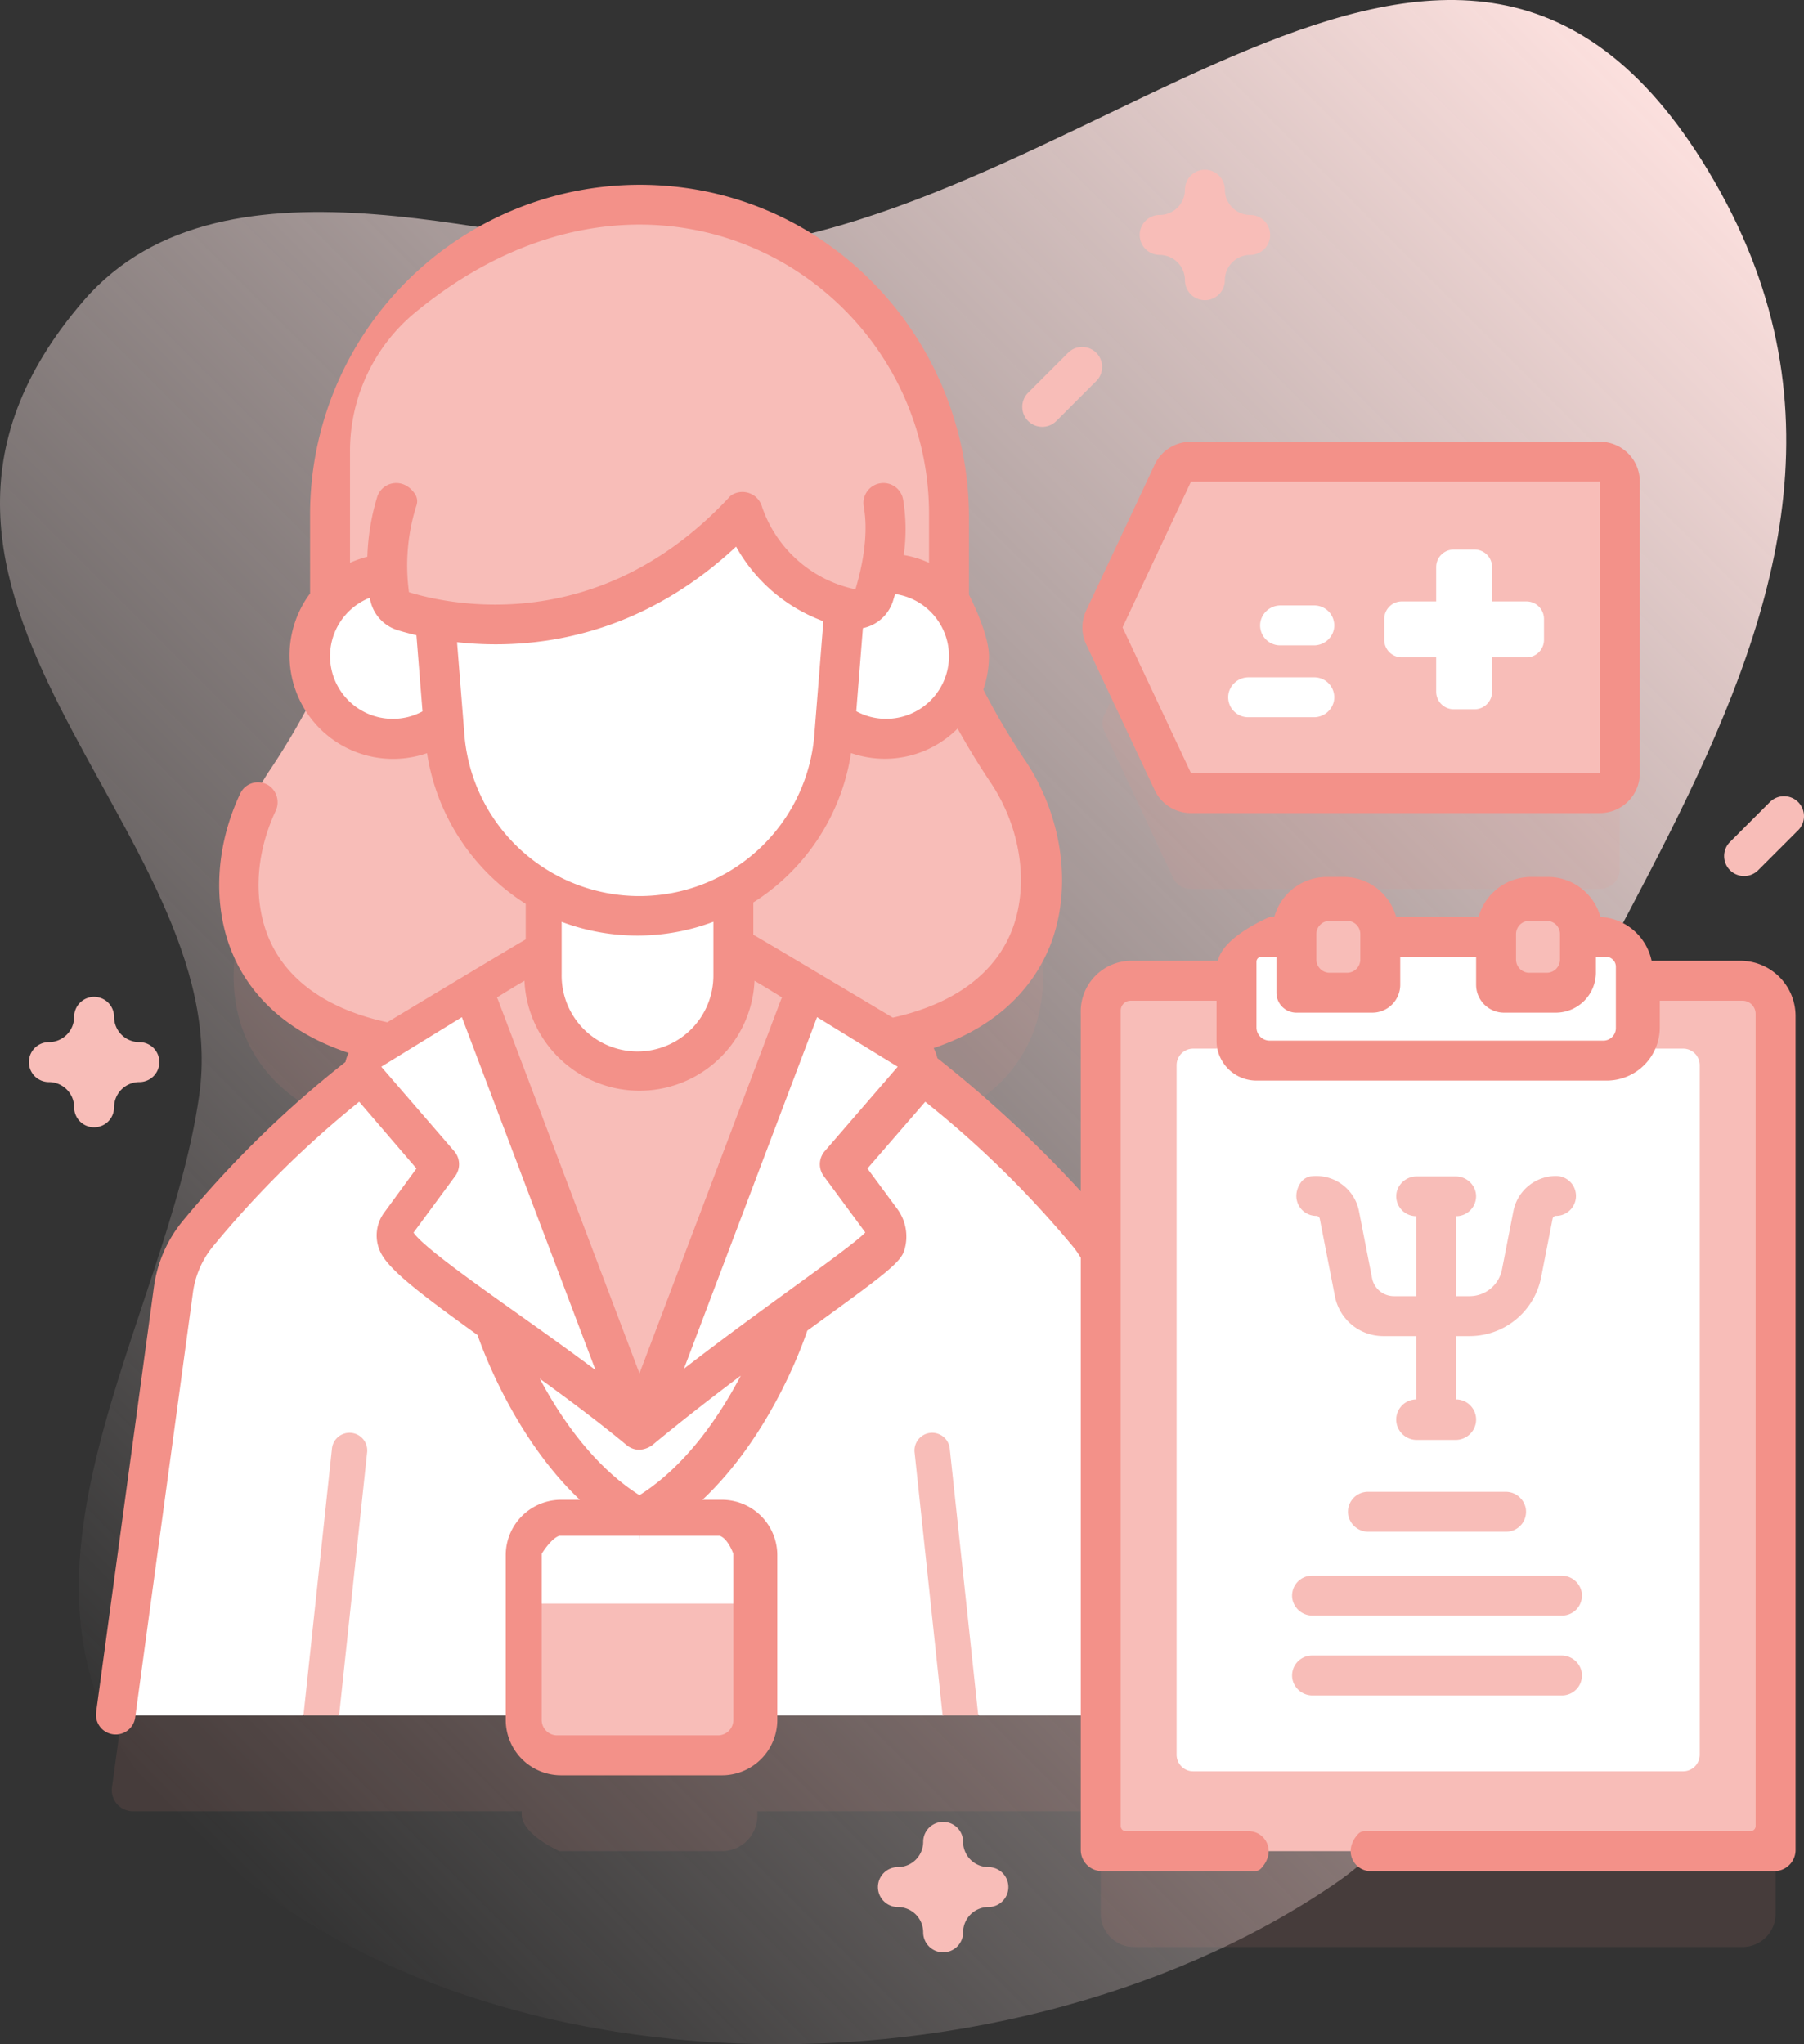
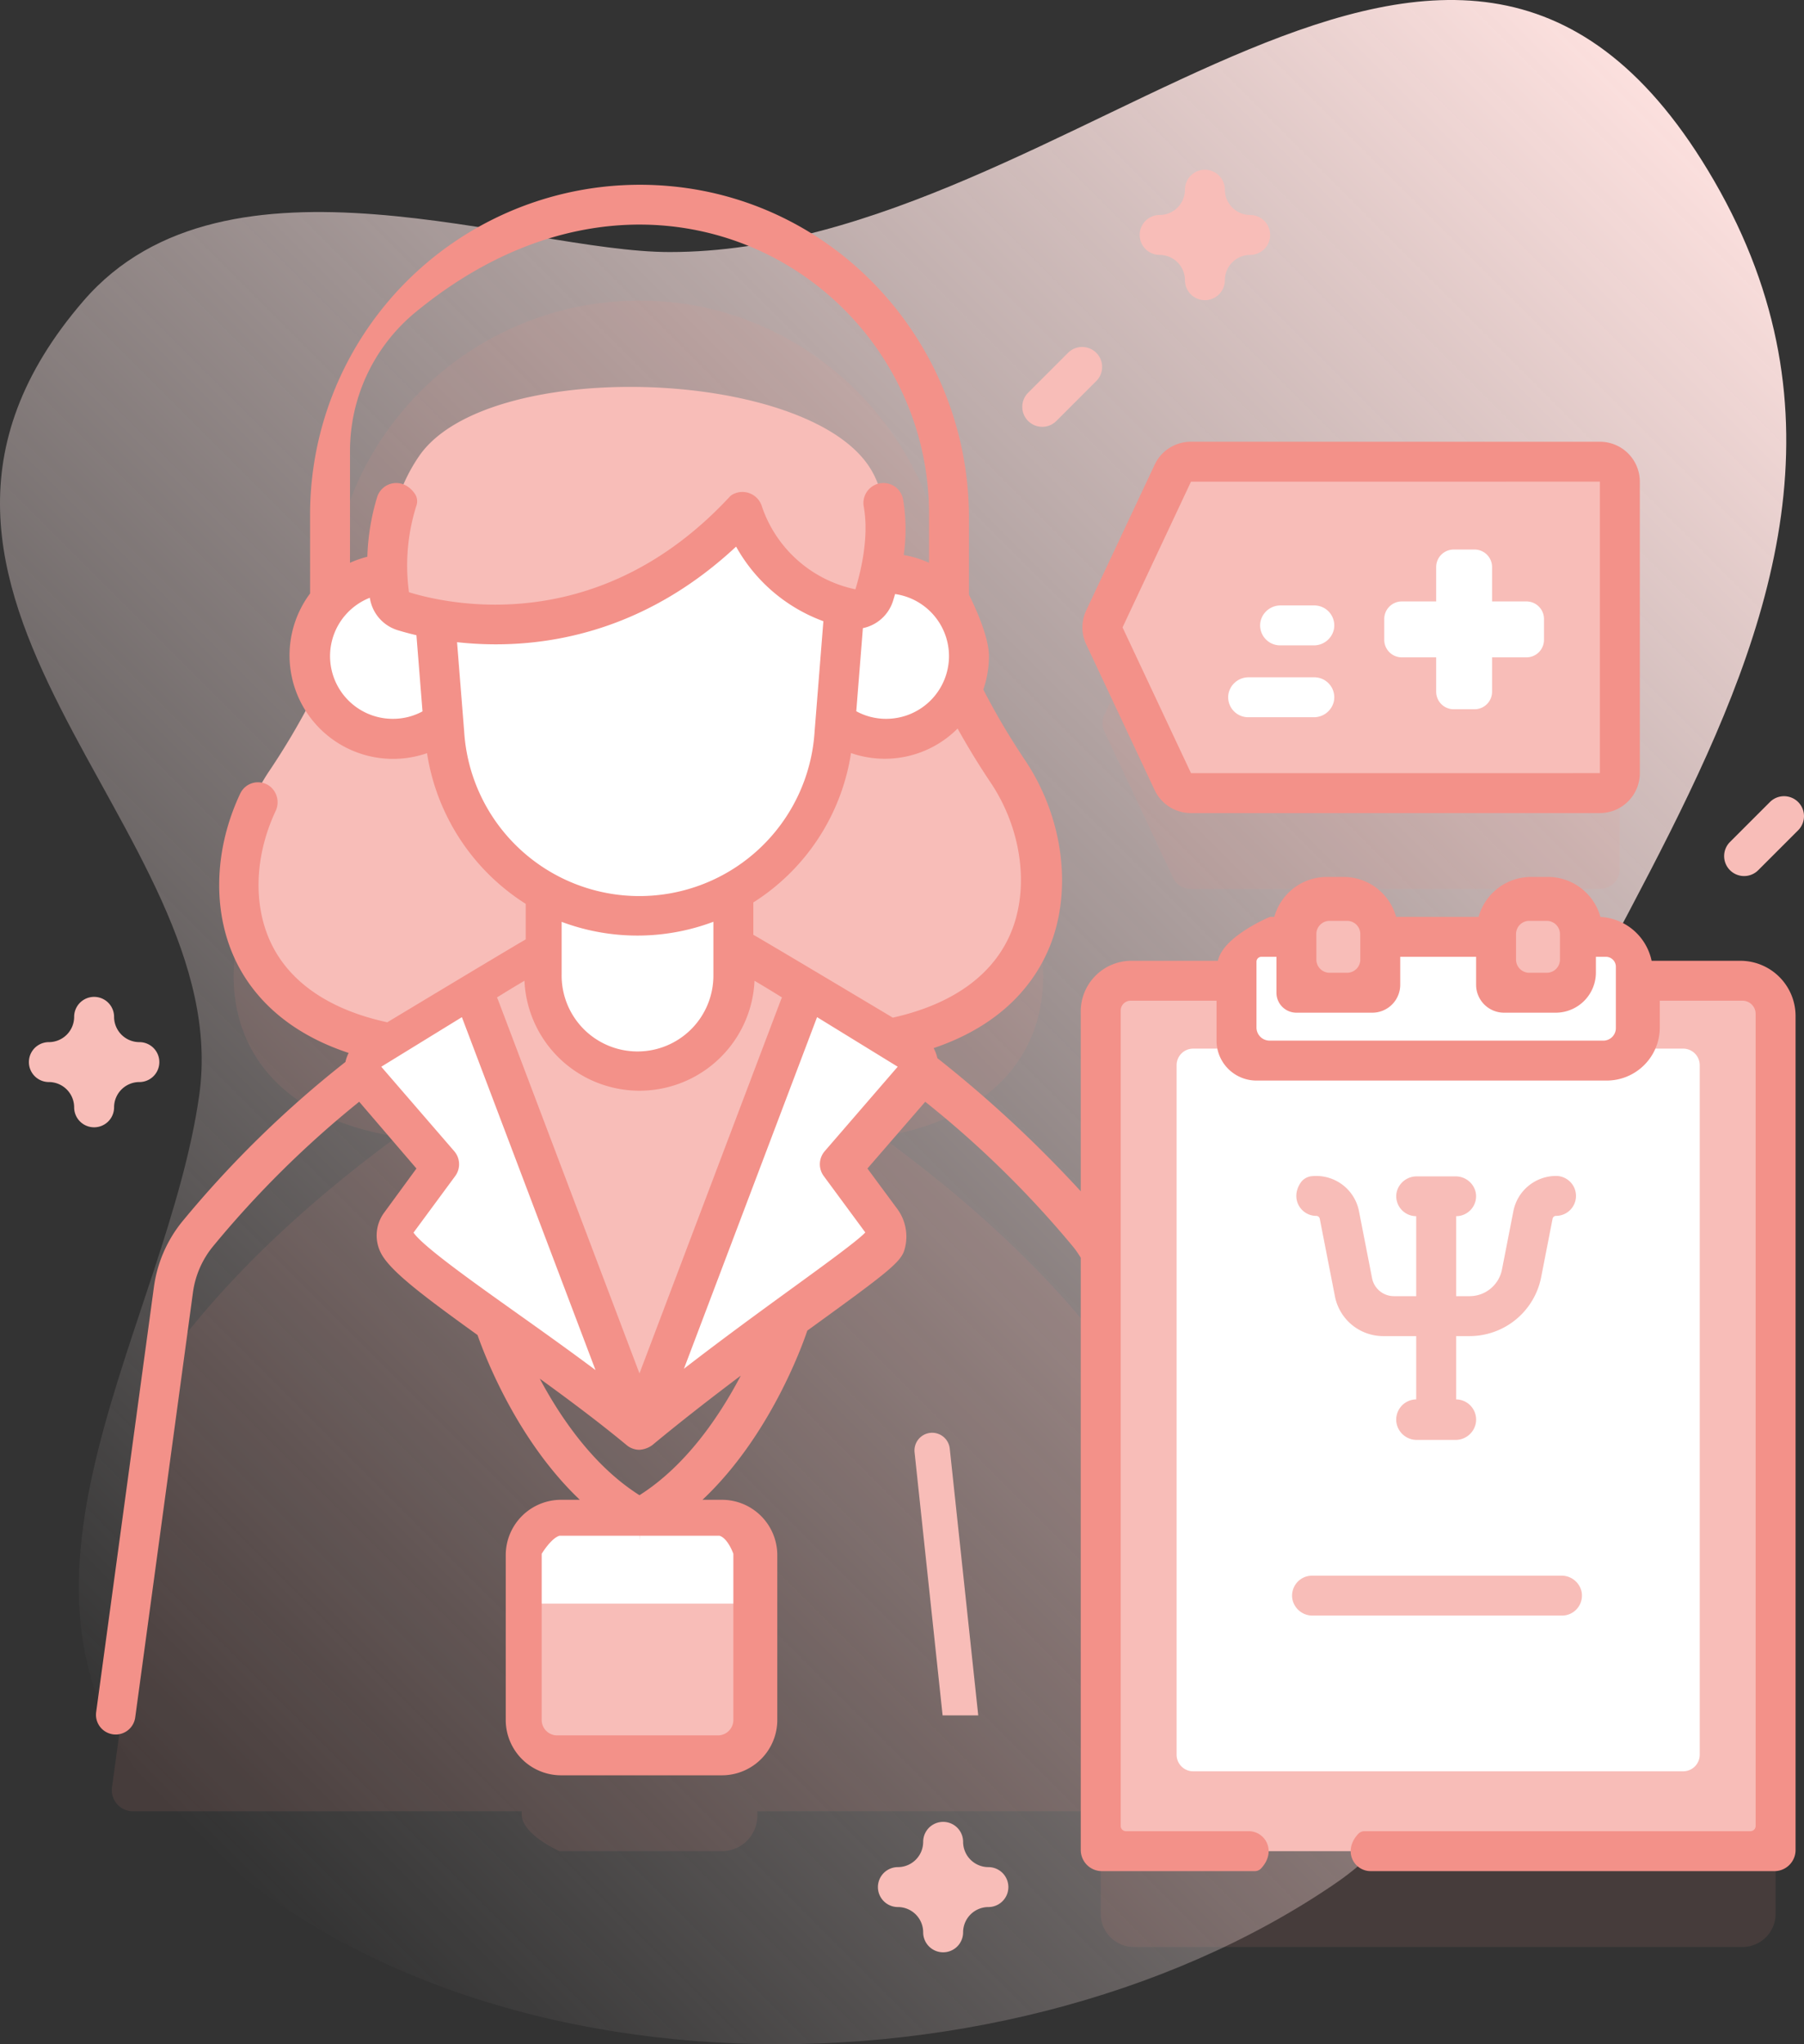
<svg xmlns="http://www.w3.org/2000/svg" viewBox="0 0 451.763 511.999">
  <rect x="0" y="0" width="451.763" height="511.999" fill="#333333" stroke="none" />
  <defs>
    <style>      .cls-1 {        fill: url(#Gradiente_sem_nome_44);      }      .cls-2 {        opacity: 0.1;      }      .cls-3 {        fill: #f39189;      }      .cls-4 {        fill: #f8bdb8;      }      .cls-5 {        fill: #fff;      }    </style>
    <linearGradient id="Gradiente_sem_nome_44" data-name="Gradiente sem nome 44" x1="-358.599" y1="-1831.824" x2="42.079" y2="-1431.146" gradientTransform="matrix(1, 0, 0, -1, 379.055, -1400.361)" gradientUnits="userSpaceOnUse">
      <stop offset="0" stop-color="#fdeceb" stop-opacity="0" />
      <stop offset="1" stop-color="#fce0de" />
    </linearGradient>
  </defs>
  <g id="Camada_2" data-name="Camada 2">
    <g id="Camada_1-2" data-name="Camada 1">
      <g>
        <path class="cls-1" d="M429.293,45.35c-64.484-111.541-159.399,17.778-261.587,17.778-36.925,0-111.013-29.263-146.789,12.208-63.395,73.487,38.428,132.378,28.968,199.037-8.085,56.969-55.309,122.016-12.286,173.401,67.356,80.447,212.324,81.663,296.738,23.998,36.598-25.001,28.98-67.337,26.779-107.29-5.813-105.517,134.988-203.566,68.177-319.132Z" />
        <g>
          <g>
            <g class="cls-2">
              <path class="cls-3" d="M293.716,219.771a4.974,4.974,0,0,0,4.51,2.868H400.65a5,5,0,0,0,5-5v-73a5,5,0,0,0-5-5H298.226a4.974,4.974,0,0,0-4.51,2.868L276.57,179.018a4.993,4.993,0,0,0,0,4.232Z" />
              <path class="cls-3" d="M436.351,269.638H283.94a8.29,8.29,0,0,0-8.29,8.29v59.156a27.92,27.92,0,0,0-2.976-4.486c-15.876-19.447-35.228-35.736-51.954-47.896,46.489-7.733,46.478-46.043,31.977-67.466a182.814,182.814,0,0,1-11.834-20.172,20.507,20.507,0,0,0-3.213-22.228V153.75c0-42.733-34.18-78.154-76.912-78.47a77.5,77.5,0,0,0-78.088,77.498v21.963s-4.993,8.382-4.993,13.586a20.633,20.633,0,0,0,1.526,7.785,182.951,182.951,0,0,1-12.191,21.03c-14.486,21.521-14.43,60.083,32.432,67.57-16.599,12.15-35.777,28.401-51.518,47.793a28.085,28.085,0,0,0-6,13.869l-13.873,101.371a5.293,5.293,0,0,0,4.954,5.894H130.65v1.21c.584,4.894,9.446,8.79,9.446,8.79h40.692a8.862,8.862,0,0,0,8.862-8.862v-1.138h86v25.7a8.3,8.3,0,0,0,8.3,8.3H436.353a8.295,8.295,0,0,0,8.298-8.294V277.924a8.287,8.287,0,0,0-8.299-8.285Z" />
            </g>
            <g>
              <g>
                <path class="cls-4" d="M252.072,193.108a180.97,180.97,0,0,1-18.923-36.47H86.351a180.971,180.971,0,0,1-18.923,36.47c-16.016,23.795-14.184,68.53,49.553,68.53h85.539c63.737,0,65.568-44.735,49.552-68.53Z" />
-                 <path class="cls-4" d="M237.65,173.638V129.983c0-40.26-30.452-74.506-70.562-77.989A77.471,77.471,0,0,0,82.65,129.087v44.551Z" />
                <g>
-                   <path class="cls-5" d="M90.156,267.491c-14.26,11.18-29.535,25.015-42.488,40.972a28.125,28.125,0,0,0-6.012,13.898L26.976,429.638H75.819l4.246-5.011,4.697,5.011H236.21l4.478-5.011,4.464,5.011h48.15L278.623,322.36a28.134,28.134,0,0,0-6.012-13.898c-12.896-15.886-28.093-29.669-42.299-40.824Z" />
                  <path class="cls-4" d="M137.87,236.638s-7.829,4.053-19.508,11.515l41.778,110.363,41.777-110.363c-11.678-7.462-19.508-11.515-19.508-11.515Z" />
                  <g>
                    <path class="cls-4" d="M244.974,429.638h-8.924l-7.019-65.888a4.429,4.429,0,0,1,8.809-.939Z" />
-                     <path class="cls-4" d="M91.939,363.75l-7.019,65.888h-8.924l7.134-66.827a4.429,4.429,0,1,1,8.809.939Z" />
                  </g>
                  <g>
                    <path class="cls-5" d="M183.65,203.638l0,40.627c0,11.139-8.918,22.157-19.91,23.959A23.967,23.967,0,0,1,135.65,244.722v-41.084Z" />
                    <g>
                      <g>
                        <circle class="cls-5" cx="221.933" cy="164.324" r="20.717" transform="translate(24.181 357.07) rotate(-80.783)" />
                        <circle class="cls-5" cx="98.372" cy="164.324" r="20.717" />
                      </g>
                      <path class="cls-5" d="M106.308,121.758l4.948,62.015a48.96,48.96,0,0,0,97.724,0l5.018-63.135Z" />
                    </g>
                  </g>
                  <g>
                    <path class="cls-5" d="M113.636,250.134l-21.106,12.978a4.675,4.675,0,0,0-1.089,7.038l18.525,21.441-10.57,14.343a4.665,4.665,0,0,0-.227,5.208c4.624,7.552,37.259,27.313,60.972,46.969l-40.041-105.771A4.43,4.43,0,0,0,113.636,250.134Z" />
                    <path class="cls-5" d="M206.644,250.134l21.106,12.978a4.675,4.675,0,0,1,1.089,7.038l-18.525,21.441,10.57,14.343a4.665,4.665,0,0,1,.227,5.208c-2.691,4.396-32.951,23.742-60.972,46.969l40.039-105.772a4.432,4.432,0,0,1,6.466-2.205Z" />
                  </g>
                </g>
                <path class="cls-4" d="M101.039,153.052c10.955,3.361,50.42,11.953,84.922-24.829a36.667,36.667,0,0,0,27.066,24.196,4.975,4.975,0,0,0,5.83-3.381c2.274-7.22,5.658-22.297-1.482-32.586-17.002-24.5-95.602-26.801-112.443-2.19-9.026,13.19-8.249,28.301-7.384,34.68a4.988,4.988,0,0,0,3.491,4.11Z" />
                <g>
                  <path class="cls-4" d="M188.65,401.651v29.127a8.86,8.86,0,0,1-8.86,8.86H139.51a8.86,8.86,0,0,1-8.86-8.86V401.651l5.086-5.013h47.834Z" />
                  <path class="cls-5" d="M188.65,401.638v-13.138a8.862,8.862,0,0,0-8.862-8.862H139.512a8.862,8.862,0,0,0-8.862,8.862v13.138Z" />
                </g>
              </g>
              <g>
                <g>
                  <g>
                    <path class="cls-4" d="M444.65,253.923V455.344a8.295,8.295,0,0,1-8.298,8.294H283.94a8.29,8.29,0,0,1-8.29-8.29v-201.42a8.29,8.29,0,0,1,8.29-8.29H436.353A8.286,8.286,0,0,1,444.65,253.923Z" />
                    <path class="cls-5" d="M425.65,266.788v172.7a4.15,4.15,0,0,1-4.15,4.15H298.8a4.15,4.15,0,0,1-4.15-4.15v-172.7a4.15,4.15,0,0,1,4.15-4.15H421.5A4.15,4.15,0,0,1,425.65,266.788Z" />
                    <path class="cls-5" d="M401.355,265.638h-83.41a8.295,8.295,0,0,1-8.295-8.295v-14.41a8.295,8.295,0,0,1,8.295-8.295h83.41a8.295,8.295,0,0,1,8.295,8.295v14.41A8.295,8.295,0,0,1,401.355,265.638Z" />
                    <g>
                      <path class="cls-4" d="M337.355,248.638h-4.41a8.295,8.295,0,0,1-8.295-8.295v-6.41a8.295,8.295,0,0,1,8.295-8.295h4.41a8.295,8.295,0,0,1,8.295,8.295v6.41A8.295,8.295,0,0,1,337.355,248.638Z" />
                      <path class="cls-4" d="M387.355,248.638h-4.41a8.295,8.295,0,0,1-8.295-8.295v-6.41a8.295,8.295,0,0,1,8.295-8.295h4.41a8.295,8.295,0,0,1,8.295,8.295v6.41A8.295,8.295,0,0,1,387.355,248.638Z" />
                    </g>
                  </g>
                  <path class="cls-4" d="M389.672,294.526a10.904,10.904,0,0,0-10.682,8.797l-2.86,14.632a8.269,8.269,0,0,1-8.116,6.683H364.65V304.601a4.992,4.992,0,0,0,4.891-6.002,5.116,5.116,0,0,0-5.082-3.961h-9.618a5.116,5.116,0,0,0-5.082,3.959,4.991,4.991,0,0,0,4.892,6.003V324.638h-5.579a5.579,5.579,0,0,1-5.475-4.509l-3.283-16.804a10.901,10.901,0,0,0-12.133-8.7,3.894,3.894,0,0,0-2.247,1.29c-3.084,4.11-.218,8.614,3.698,8.614a.884.884,0,0,1,.867.714l3.797,19.435a12.323,12.323,0,0,0,12.094,9.96H354.65v15.853a5.061,5.061,0,0,0-4.882,6.164,5.144,5.144,0,0,0,5.091,3.983h9.581a5.143,5.143,0,0,0,5.09-3.982,5.06,5.06,0,0,0-4.881-6.165V334.638h3.364a18.27,18.27,0,0,0,17.931-14.766l2.86-14.633a.874.874,0,0,1,.851-.713,5,5,0,1,0,.016-10Z" />
                </g>
                <g>
-                   <path class="cls-4" d="M377.153,383.638H342.759a5.122,5.122,0,0,1-5.085-3.965,5.006,5.006,0,0,1,4.896-6.035h34.394a5.122,5.122,0,0,1,5.085,3.965A5.006,5.006,0,0,1,377.153,383.638Z" />
                  <path class="cls-4" d="M391.153,404.638H328.759a5.122,5.122,0,0,1-5.085-3.965,5.006,5.006,0,0,1,4.896-6.035h62.394a5.122,5.122,0,0,1,5.085,3.965A5.006,5.006,0,0,1,391.153,404.638Z" />
-                   <path class="cls-4" d="M391.153,424.638H328.759a5.122,5.122,0,0,1-5.085-3.965,5.006,5.006,0,0,1,4.896-6.035h62.394a5.122,5.122,0,0,1,5.085,3.965A5.006,5.006,0,0,1,391.153,424.638Z" />
                </g>
              </g>
              <g>
                <g>
                  <g>
                    <path class="cls-4" d="M276.57,159.249l17.146,36.522a4.974,4.974,0,0,0,4.51,2.868H400.65a5,5,0,0,0,5-5v-73a5,5,0,0,0-5-5H298.226a4.974,4.974,0,0,0-4.51,2.868L276.57,155.018a4.993,4.993,0,0,0,0,4.232Z" />
                    <g>
                      <path class="cls-3" d="M435.83,240.638H413.601a13.85,13.85,0,0,0-13.535-11h.712a13.648,13.648,0,0,0-13.128-10H383.402a13.649,13.649,0,0,0-13.128,10H349.622a13.648,13.648,0,0,0-13.128-10h-4.248a13.649,13.649,0,0,0-13.128,10h-1.097s-11.759,4.869-13.018,11H283.622a12.703,12.703,0,0,0-12.972,13.192v44.545a306.945,306.945,0,0,0-35.912-33.352,9.765,9.765,0,0,0-.937-2.515c17.527-5.926,25.416-16.604,28.956-25.15,5.911-14.272,3.519-32.725-6.096-47.01a177.655,177.655,0,0,1-10.418-17.646,25.603,25.603,0,0,0,1.41-8.382c0-5.752-5.003-15.357-5.003-15.357V129.639c0-42.773-32.283-79.179-74.883-83.02A82.591,82.591,0,0,0,77.65,128.774V148.642a25.929,25.929,0,0,0,29.288,39.995A54.515,54.515,0,0,0,131.65,226.378v8.905C127.979,237.363,96.986,256.04,96.986,256.04c-14.026-3.031-23.974-9.64-28.807-19.201-4.85-9.594-4.544-22.16.812-33.647a5.117,5.117,0,0,0-1.37-6.232,4.92,4.92,0,0,0-7.47,1.811c-6.73,14.296-7.016,30.213-.765,42.578,3.826,7.567,11.717,17.016,27.927,22.367a9.686,9.686,0,0,0-.812,2.265,265.88,265.88,0,0,0-40.981,40.114,33.063,33.063,0,0,0-6.975,16.243L24.088,428.764a4.935,4.935,0,1,0,9.777,1.348L48.321,323.692a23.071,23.071,0,0,1,4.863-11.332,252.409,252.409,0,0,1,36.766-36.417l14.338,16.721-8.093,11.063a9.636,9.636,0,0,0-.461,10.723c2.638,4.339,10.47,10.285,23.845,19.912,2.081,5.916,10.134,26.565,25.626,41.277H140.511a13.861,13.861,0,0,0-13.861,13.861v41.277a13.862,13.862,0,0,0,13.862,13.862h40.276a13.862,13.862,0,0,0,13.862-13.862v-41.276a13.862,13.862,0,0,0-13.862-13.862h-4.872c16.848-15.85,24.983-38.59,26.252-42.374.962-.699,1.91-1.386,2.819-2.046,16.451-11.93,20.376-14.941,21.412-17.884a11.701,11.701,0,0,0-1.845-10.749l-7.328-9.922,14.474-16.717a253.179,253.179,0,0,1,37.105,36.401,23.579,23.579,0,0,1,1.845,2.675V463.347a5.291,5.291,0,0,0,5.291,5.291h38.32a2.114,2.114,0,0,0,1.539-.67c4.011-4.288,1.046-9.33-3.1-9.33H281.959a1.309,1.309,0,0,1-1.309-1.309V253.112a2.474,2.474,0,0,1,2.474-2.474H304.65v10a10,10,0,0,0,10,10h87.7a13.3,13.3,0,0,0,13.3-13.3v-6.7h20.71a3.29,3.29,0,0,1,3.29,3.29V457.325a1.317,1.317,0,0,1-1.313,1.313h-96.658a2.114,2.114,0,0,0-1.539.67c-4.011,4.288-1.046,9.33,3.1,9.33H444.359a5.291,5.291,0,0,0,5.291-5.291V254.456a13.836,13.836,0,0,0-13.82-13.818ZM237.652,164.32a15.739,15.739,0,0,1-15.721,15.72,15.54,15.54,0,0,1-7.501-1.903l1.657-20.813a10.038,10.038,0,0,0,7.535-6.783c.176-.56.352-1.152.526-1.757a15.726,15.726,0,0,1,13.504,15.536Zm-139.28,15.72a15.706,15.706,0,0,1-5.759-30.323,10.026,10.026,0,0,0,6.96,8.115c1.252.384,2.843.826,4.711,1.265l1.521,19.074a15.524,15.524,0,0,1-7.433,1.869Zm4.045-31.707a49.583,49.583,0,0,1,1.866-21.712,3.296,3.296,0,0,0-.352-2.883c-2.977-4.43-8.302-3.05-9.485.764a57.031,57.031,0,0,0-2.451,14.937A25.67,25.67,0,0,0,87.65,140.957V113.156a45.021,45.021,0,0,1,16.1-34.707C164.129,28.403,232.65,70.725,232.65,128.751v12.206a25.664,25.664,0,0,0-6.336-1.942,45.736,45.736,0,0,0-.156-13.918,5.007,5.007,0,1,0-9.856,1.773c1.385,7.702-.749,16.292-2.083,20.732a31.547,31.547,0,0,1-23.391-20.663,5.099,5.099,0,0,0-7.205-3.177,3.031,3.031,0,0,0-.96.723c-32.532,34.995-69.662,27.091-80.245,23.849Zm13.819,34.84-1.78-22.333a88.66,88.66,0,0,0,9.735.538c16.87-.001,39.111-4.863,60.144-24.474a41.254,41.254,0,0,0,21.859,18.684l-2.202,27.667a43.964,43.964,0,0,1-87.756-.082ZM178.65,230.865v13.442a19.001,19.001,0,1,1-38-.234V230.884a54.067,54.067,0,0,0,38-.019Zm-47.315,14.78a28.836,28.836,0,0,0,57.613.001c2.014,1.188,4.328,2.583,6.885,4.177-.118.245-.234.49-.331.747l-35.363,93.419-35.362-93.418c-.097-.257-.213-.503-.331-.748,2.559-1.594,4.875-2.99,6.889-4.178Zm-15.08,8.748-.003.002Zm-12.701,54.327,10.437-14.161a5,5,0,0,0-.242-6.235l-18.274-21.152,20.193-12.417,33.459,88.388c-6.735-5.037-13.592-9.913-19.957-14.44C118.256,320.939,105.912,312.16,103.554,308.72Zm76.629,75.918c2.13.665,3.467,4.527,3.467,4.527V430.776a3.862,3.862,0,0,1-3.862,3.862H139.511a3.861,3.861,0,0,1-3.861-3.861V389.165s2.316-3.862,4.445-4.527h20.023c.005.665.011.666.016,1h.01c.005-.334.01-.335.016-1Zm-20.044-10.149c-11.46-7.251-19.709-19.323-24.973-29.196,7.432,5.384,14.989,11.036,21.783,16.668a4.988,4.988,0,0,0,3.191,1.15,6.154,6.154,0,0,0,3.19-1.15c7.374-6.113,14.993-12.017,22.182-17.423C180.27,354.543,171.893,367.052,160.139,374.489Zm46.391-86.166a5,5,0,0,0-.242,6.235l10.407,14.12c-1.929,2.064-10.17,8.054-18.152,13.854-7.687,5.587-17.299,12.571-27.267,20.281l33.335-88.06,20.194,12.417Zm17.043-33.444s-31.204-18.664-34.923-20.756v-8.097a53.958,53.958,0,0,0,24.464-37.417,25.735,25.735,0,0,0,26.69-6.137c2.559,4.597,5.3,9.108,8.227,13.46,7.795,11.581,9.817,26.34,5.153,37.601-4.416,10.662-14.644,18.01-29.611,21.346ZM382.945,230.638h4.41a3.305,3.305,0,0,1,3.295,3.295v6.41a3.305,3.305,0,0,1-3.295,3.295h-4.41a3.305,3.305,0,0,1-3.295-3.295v-6.41A3.305,3.305,0,0,1,382.945,230.638Zm-50,0h4.41a3.305,3.305,0,0,1,3.295,3.295v6.41a3.305,3.305,0,0,1-3.295,3.295h-4.41a3.305,3.305,0,0,1-3.295-3.295v-6.41A3.305,3.305,0,0,1,332.945,230.638Zm71.704,27a3.159,3.159,0,0,1-3.29,3H317.95a3.3,3.3,0,0,1-3.3-3.3V240.879a1.241,1.241,0,0,1,1.241-1.241H319.65v9a5,5,0,0,0,5,5h19a7,7,0,0,0,7-7v-7h19v7a7,7,0,0,0,7,7h12.928a10.072,10.072,0,0,0,10.072-10.072v-3.928h2.5a2.5,2.5,0,0,1,2.5,2.5v15.5Z" />
                      <path class="cls-3" d="M289.165,197.913a10.004,10.004,0,0,0,9.018,5.725H400.65a10,10,0,0,0,10-10v-73a10,10,0,0,0-10-10H298.181a10.005,10.005,0,0,0-9.018,5.728L272.006,152.905a9.934,9.934,0,0,0,0,8.468ZM298.251,120.638l102.399-.006v73.006l-102.4.001-17.14-36.502Z" />
                    </g>
                  </g>
                  <path class="cls-5" d="M320.569,161.638h8.374a5.122,5.122,0,0,0,5.085-3.965,5.006,5.006,0,0,0-4.896-6.035h-8.374a5.122,5.122,0,0,0-5.085,3.965A5.006,5.006,0,0,0,320.569,161.638Z" />
                  <path class="cls-5" d="M312.569,179.638h16.374a5.122,5.122,0,0,0,5.085-3.965,5.006,5.006,0,0,0-4.896-6.035H312.758a5.122,5.122,0,0,0-5.085,3.965A5.006,5.006,0,0,0,312.569,179.638Z" />
                </g>
                <path class="cls-5" d="M359.65,150.638v-8.612a4.388,4.388,0,0,1,4.388-4.388h5.224a4.388,4.388,0,0,1,4.388,4.388v8.612h8.612a4.388,4.388,0,0,1,4.388,4.388v5.224a4.388,4.388,0,0,1-4.388,4.388H373.65v8.612a4.388,4.388,0,0,1-4.388,4.388h-5.224a4.388,4.388,0,0,1-4.388-4.388v-8.612h-8.612a4.388,4.388,0,0,1-4.388-4.388v-5.224a4.388,4.388,0,0,1,4.388-4.388Z" />
              </g>
            </g>
          </g>
          <path class="cls-4" d="M23.569,282.343a4.999,4.999,0,0,1-5-5,6.34,6.34,0,0,0-6.333-6.333,5,5,0,0,1,0-10,6.341,6.341,0,0,0,6.333-6.334,5,5,0,0,1,10,0,6.341,6.341,0,0,0,6.333,6.334,5,5,0,1,1,0,10,6.34,6.34,0,0,0-6.333,6.333A5,5,0,0,1,23.569,282.343Z" />
          <path class="cls-4" d="M236.185,488.971a4.999,4.999,0,0,1-5-5,6.34,6.34,0,0,0-6.333-6.333,5,5,0,1,1,0-10,6.341,6.341,0,0,0,6.333-6.334,5,5,0,0,1,10,0,6.341,6.341,0,0,0,6.333,6.334,5,5,0,0,1,0,10,6.34,6.34,0,0,0-6.333,6.333A5,5,0,0,1,236.185,488.971Z" />
          <path class="cls-4" d="M301.736,75.178a4.999,4.999,0,0,1-5-5,6.34,6.34,0,0,0-6.333-6.333,5,5,0,0,1,0-10,6.34,6.34,0,0,0,6.333-6.333,5,5,0,1,1,10,0,6.341,6.341,0,0,0,6.334,6.333,5,5,0,0,1,0,10,6.341,6.341,0,0,0-6.334,6.333A5,5,0,0,1,301.736,75.178Z" />
          <path class="cls-4" d="M261,106.901a5,5,0,0,1-3.535-8.535l10-10a4.999,4.999,0,1,1,7.07,7.07l-10,10A4.981,4.981,0,0,1,261,106.901Z" />
          <path class="cls-4" d="M436.763,219.415a5,5,0,0,1-3.535-8.535l10-10a4.999,4.999,0,1,1,7.07,7.07l-10,10A4.978,4.978,0,0,1,436.763,219.415Z" />
        </g>
      </g>
    </g>
  </g>
</svg>